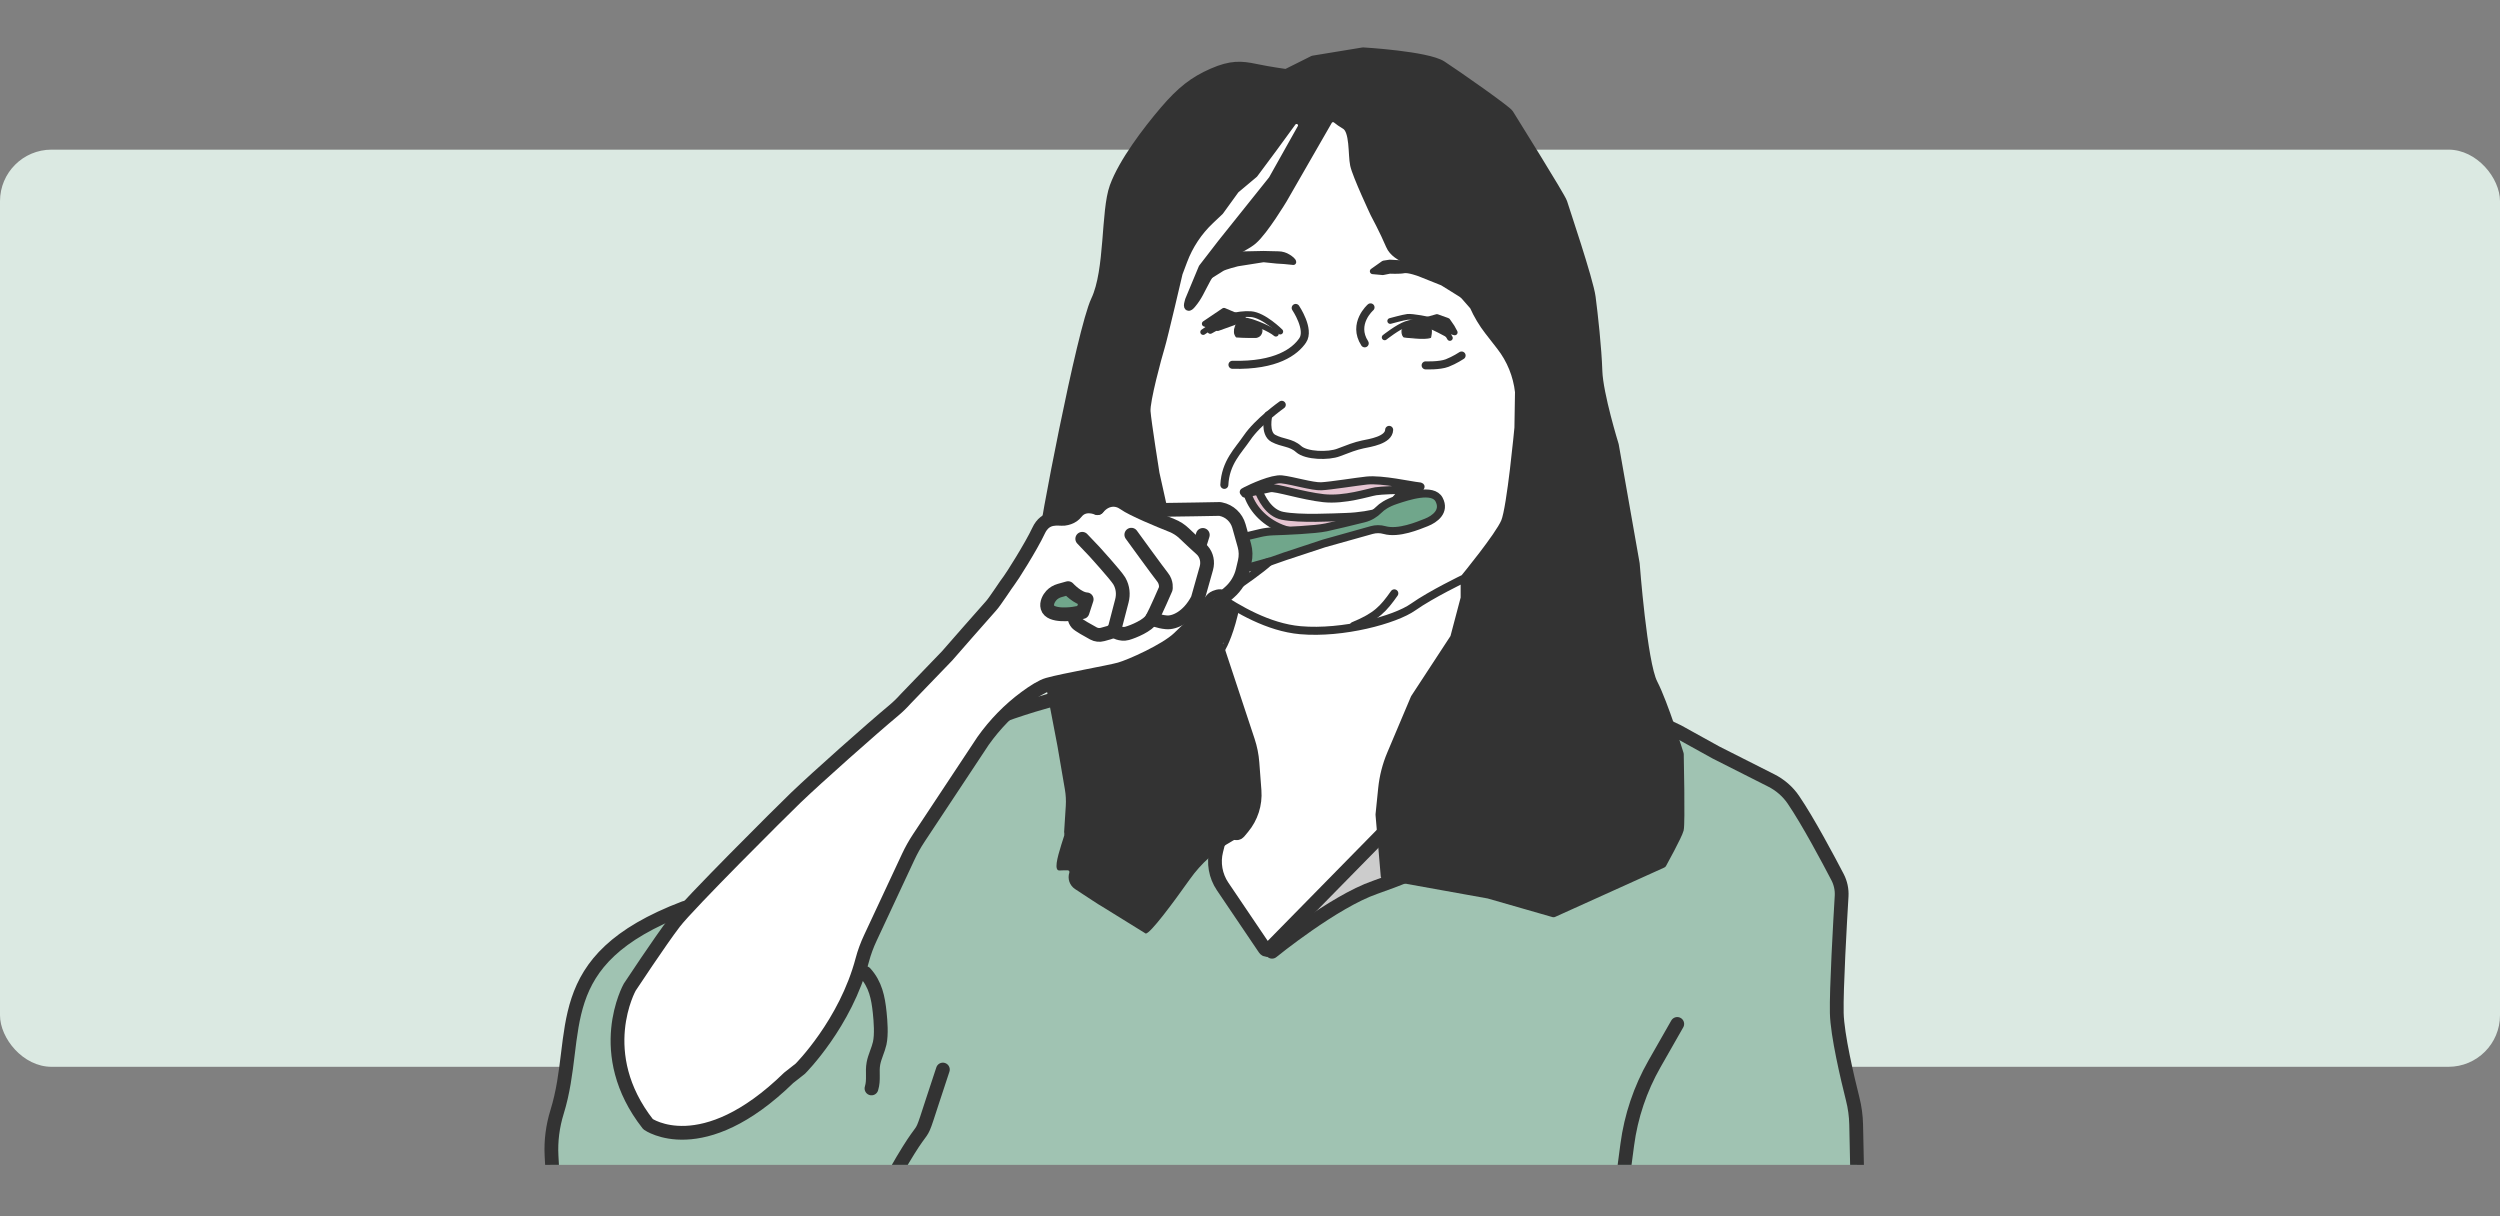
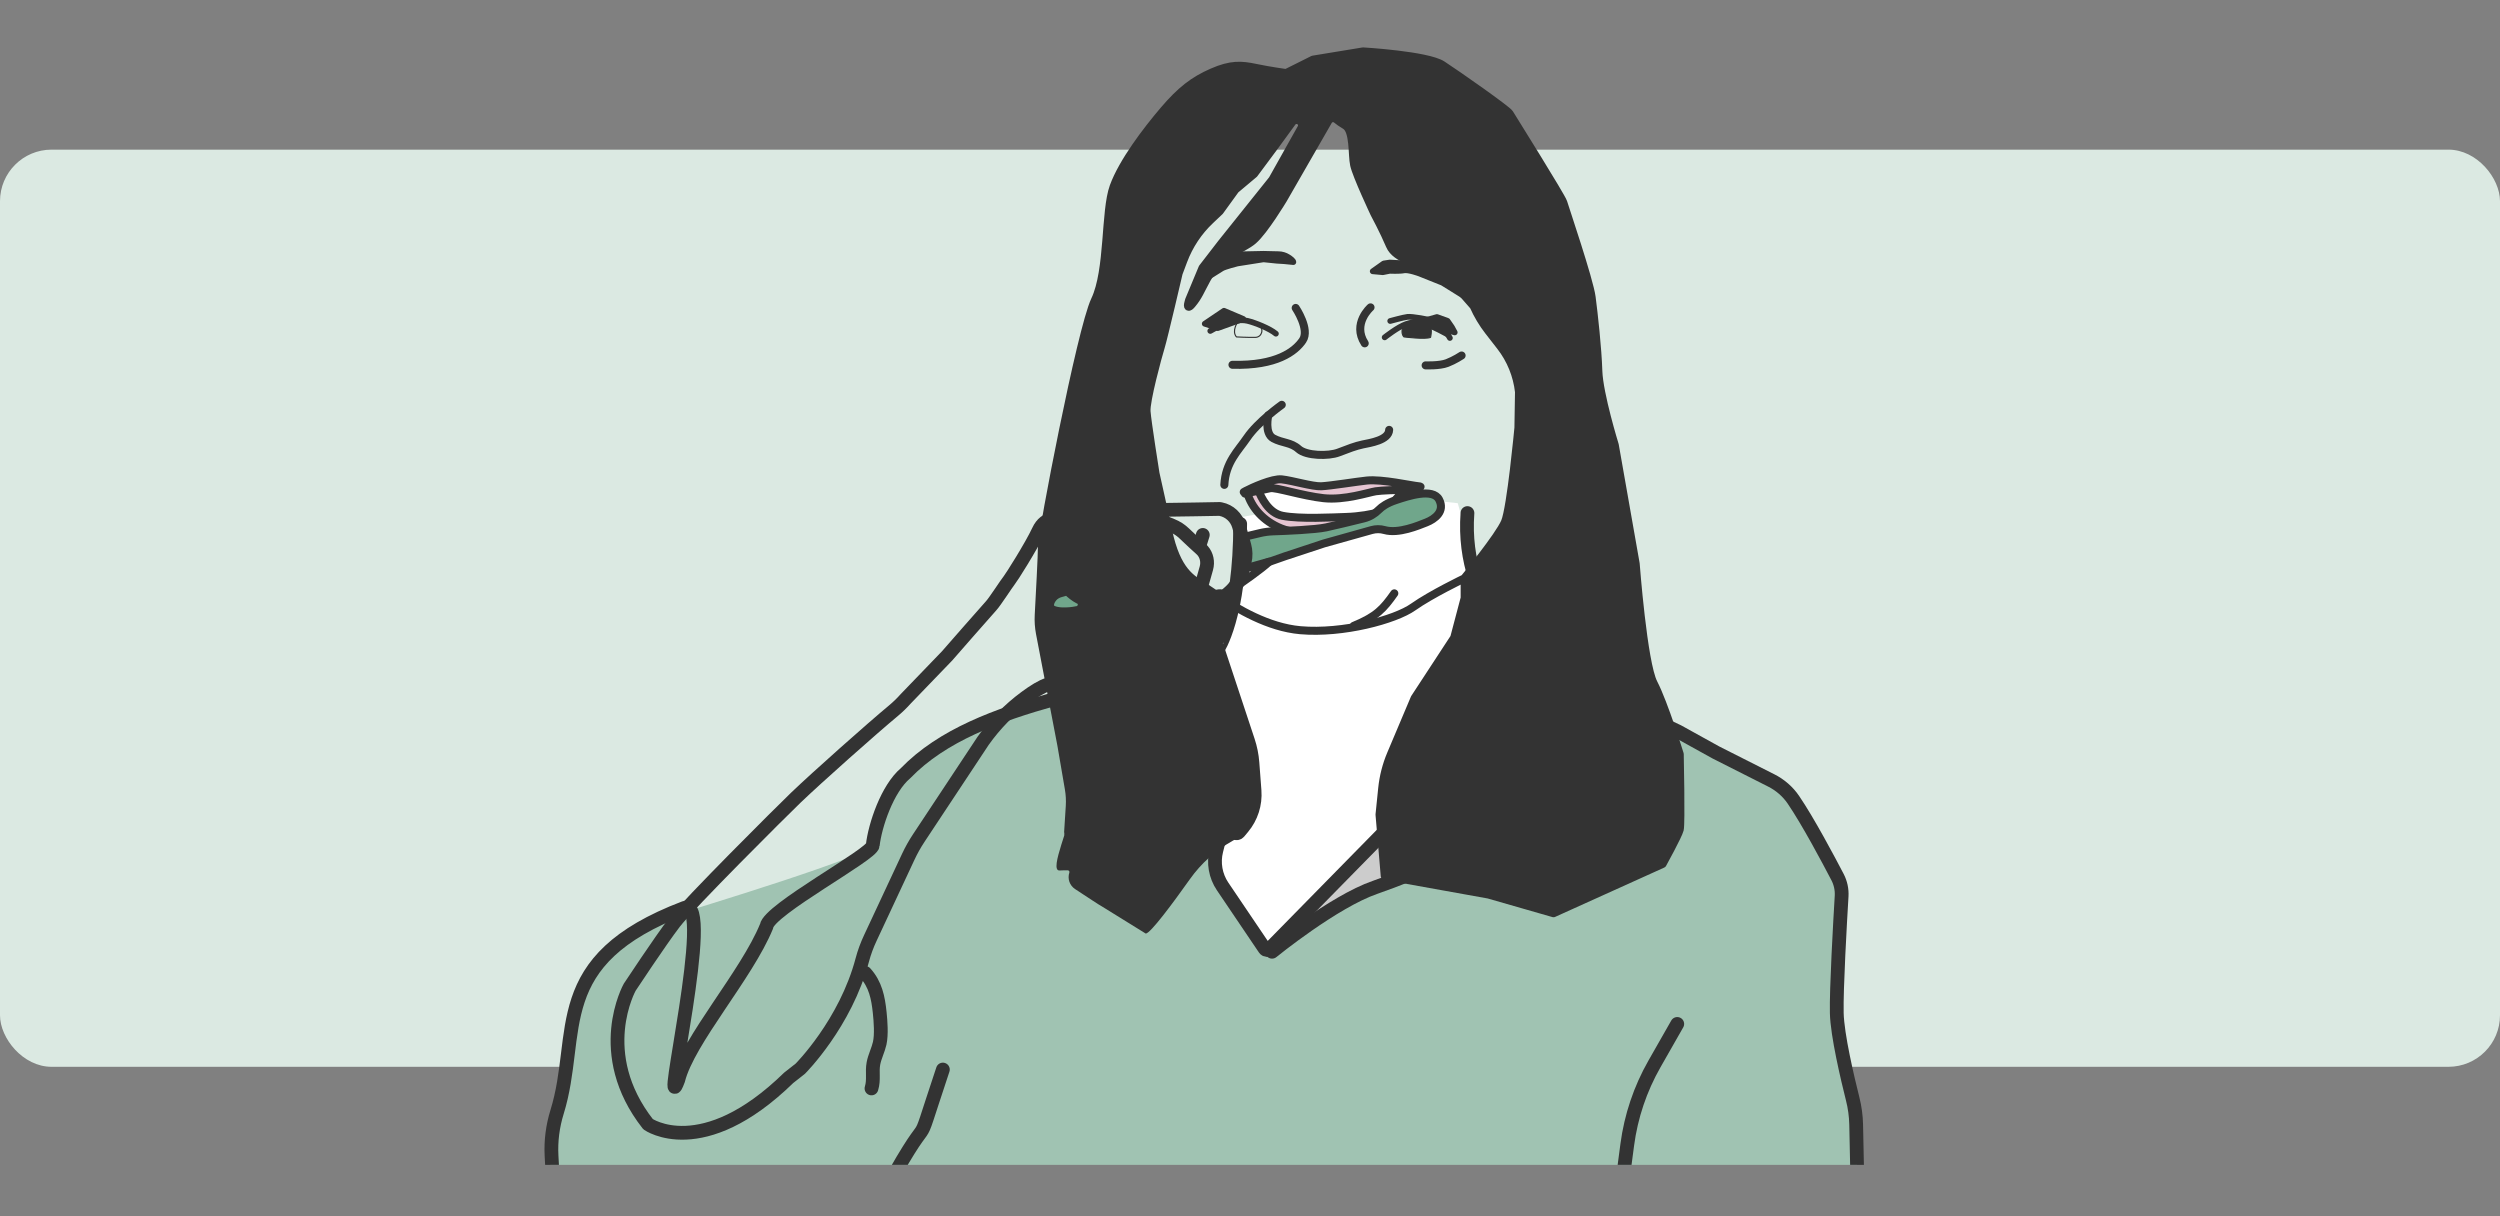
<svg xmlns="http://www.w3.org/2000/svg" id="Lager_1" version="1.1" viewBox="0 0 485 236">
  <rect x="0" y="0" width="485" height="236" fill="#808080" stroke="none" />
  <defs>
    <style>
      .st0 {
        stroke-width: 1.81px;
      }

      .st0, .st1, .st2, .st3, .st4, .st5, .st6, .st7 {
        fill: none;
      }

      .st0, .st1, .st3, .st4, .st5, .st6, .st7 {
        stroke-linecap: round;
        stroke-linejoin: round;
      }

      .st0, .st7 {
        stroke: #1a1a1a;
      }

      .st8 {
        fill: #70a68b;
      }

      .st9 {
        fill: #fff;
      }

      .st1 {
        stroke-width: 1.114px;
      }

      .st1, .st3, .st4, .st5, .st6 {
        stroke: #333;
      }

      .st3 {
        stroke-width: 2.672px;
      }

      .st4 {
        stroke-width: 1.558px;
      }

      .st10 {
        fill: #dbe9e2;
      }

      .st5 {
        stroke-width: 2.778px;
      }

      .st6 {
        stroke-width: .223px;
      }

      .st11 {
        fill: #333;
      }

      .st12 {
        fill: #e5c4d1;
      }

      .st13 {
        fill: #ccc;
      }

      .st14 {
        clip-path: url(#clippath);
      }

      .st15 {
        fill: #a0c3b2;
      }

      .st7 {
        stroke-width: 2.037px;
      }
    </style>
    <clipPath id="clippath">
      <rect class="st2" x="104.407" y="5.792" width="308.493" height="220.186" />
    </clipPath>
  </defs>
  <rect class="st10" y="29.03" width="485" height="177.93" rx="10" ry="10" />
  <g class="st14">
    <path class="st9" d="M365.433,325.301l-.633.475-4.041-5.373-1.435-1.876c-1.347-1.766-3.773-2.303-5.742-1.272l-1.788.94-.431.45-.74-.71-3.507-1.301s-12.607-6.236-15.724-8.055c-.031-.019-.062-.034-.096-.053-3.604-2.131-6.109-5.723-6.962-9.821l-.534-2.584,10.497-19.38s25.191.353,25.98,1.229l3.731,4.13.266,2.248.084-.034c-.074,2.145-.13,7.948,1.338,10.361l-.057.347c1.344.214,2.632.698,3.799,1.423,1.757,1.098,4.087,2.426,5.354,2.648,2.207.393,7.924.13,12.341,1.819,4.42,1.694,5.718,5.85,5.718,5.85l-.74,13.651c-.105,1.953-1.148,3.734-2.799,4.786l-1.658,1.055-6.758.909s-10.006-.649-12.734-.779c-.513-.024-.947-.089-1.311-.192-.676-.184-1.126-.496-1.421-.891" />
    <path class="st9" d="M387.657,326.253l-3.669,3.78c-.41.422-.891.767-1.424,1.018l-3.876,1.829-4.026-.99c-2.21-.541-4.228-1.68-5.839-3.291l-2.088-2.085.118-.323c.366.105.8.17,1.313.192,2.728.13,12.734.779,12.734.779l6.758-.91Z" />
    <path class="st9" d="M378.689,332.881l-.518,1.428-5.196,2.341-8.175-10.873.633-.475c.297.395.745.707,1.421.891l-.118.323,2.087,2.083c1.611,1.611,3.631,2.752,5.841,3.293l4.026.99Z" />
    <path class="st9" d="M353.613,320.796l-2.25-2.148.431-.45,1.788-.94c1.968-1.033,4.395-.496,5.742,1.27l1.435,1.877,4.041,5.373,8.175,10.873-11.046-.523-4.945-2.823c-.949-.542-1.766-1.287-2.396-2.184-1.078-1.546-2.763-4.026-3.446-5.385-1.04-2.08-1.428-4.547-1.428-4.547l3.899-.391Z" />
    <path class="st15" d="M167.033,257.628c-.853.354-.465-3.669-1.387-3.684l.402-13.627-6.413,8.417-13.227,2.004-16.465,2.432c-1.846.057-3.667-.604-4.97-1.917-2.584-2.607-13.702-7.133-13.836-10.536l-3.192-11.042c-1.311-2.72-1.716-5.788-1.157-8.755l4.148-22.004c.657-6.754,4.29-12.873,9.922-16.662,2.641-1.774,5.138-3.317,6.311-3.658,9.618-2.806,42.143-12.887,42.143-14.607,0-.831.68-3.334,1.383-5.697.934-3.139,2.646-5.989,4.978-8.287l3.137-3.092c1.764-1.74,3.844-3.127,6.13-4.082l10.43-4.369,25.117-6.958c.189.161.415.273.652.323l2.713.606c.124.027.148-2.545.259-2.492l3.25-.463c.686.341,1.515.127,1.946-.506l6.926-3.008,6.574,19.852.879,11.621-3.676,4.408-2.794-1.766-2.203,8.678,10.733,15.883.506-.513.523.513s11.912-9.704,20.002-12.498c8.089-2.795,21.321-8.678,21.321-8.678l9.56-11.471-.333-24.146,2.471,1.484,3.737,2.186c.108.057.285.148.391.206l21.596,10.176,7.406,4.099,10.699,5.407c1.726.872,3.216,2.157,4.302,3.758,2.843,4.175,6.8,11.619,8.563,15.001.59,1.139.863,2.418.786,3.695-.299,4.951-1.043,17.992-.94,22.667.1,4.29,2.064,12.599,3.089,16.678.412,1.62.633,3.281.673,4.954l.736,35.111,5.689,14.153.793,15.739-2.958,1.155-.084.034-1.184-2.43-2.811-3.948c-.4-.443-7.461-1.764-14.329-2.96-7.65-1.33-15.173,2.938-17.954,10.186l-4.194,10.926-7.406-1.453-4.633-8.201-3.039,6.876-4.892,2.116-.795,14.287-12.17,19.176-3.839-1.85-2.409-.118-17.453-.872c-2.675-.13-5.273-.928-7.564-2.318l-.522-.317c-2.231-1.356-4.755-2.145-7.362-2.312l-36.244-2.263-12.249-2.902c-.863-.202-1.628-.649-2.222-1.263-.592-.609-1.014-1.388-1.194-2.257-.218-1.062-.81-2.015-1.665-2.682l-11.816-9.203c-.407-.314-.865-.559-1.352-.724l-18.263-6.129c-.467-.158-.959-.233-1.453-.233h-13.405l.534-6.275c.069-.82.211-1.63.422-2.425l1.505-5.665c.728-2.749,2.337-5.186,4.578-6.931l1.361-1.067c1.483-1.155,2.519-2.787,2.929-4.621l.419-1.853c.333-1.484.909-2.909,1.707-4.209l1.723-2.806Z" />
    <path class="st9" d="M123.851,432.998l2.495-28.304-1.148-36.849c-.05-1.699-.261-3.393-.626-5.054l.182-13.217,4.251-12.753s-.508-8.446,4.252-8.975c4.762-.53,1.51-7.938,2.833-6.613.81.81,6.114-6.347,5.503-7.104l.208-.019s9.525-14.814,10.054-20.631h13.405c.494,0,.987.077,1.455.233l18.263,6.129c.487.165.944.41,1.351.726l11.816,9.203c.856.667,1.447,1.618,1.666,2.682.18.867.602,1.646,1.193,2.257.595.614,1.359,1.059,2.222,1.263l12.25,2.9,36.242,2.265c2.607.165,5.131.956,7.362,2.31l.522.319c2.291,1.388,4.889,2.188,7.564,2.318l17.453.87,6.897,7.303s7.35,8.573,7.145,14.699c-.161,4.877-1.102,17.656-1.375,25.754-.125,3.719-.637,7.411-1.541,11.022l-2.572,10.289c-.966,3.864-1.496,7.825-1.577,11.804l-.695,33.005" />
    <path class="st13" d="M293.392,133.636l-.481-.096c.573-.1,1.076-.522,1.229-1.133l.925-3.629c.227-.899,1.184-1.368,2.013-1.054.149.057.249.201.251.36l.293,21.181c.024,1.759-.582,3.47-1.707,4.82l-6.389,7.665c-.944,1.133-2.136,2.028-3.489,2.617-4.038,1.759-13.126,5.654-19.26,7.772-7.375,2.547-17.927,10.838-19.734,12.283-.153.124-.374.112-.513-.026-.153-.151-.154-.396-.005-.549l23.343-23.77,9.079-9.665c.026-.027.055-.052.088-.07l12.299-7.087c.096-.055.165-.149.187-.259l1.872-9.361Z" />
    <path class="st9" d="M295.179,134.125l-3.695,9.043-12.499,7.204-9.117,9.706-23.614,24.046-.506.515-10.735-15.883,2.203-8.678,2.794,1.766,3.677-4.41-.879-11.621-6.574-19.852,1.819-2.675s2.782-4.347,2.782-7.851c0-2.61.431-10.569.396-11.528.906,8.649,1.848,5.287-1.217-3.447,0,0,25.613-4.698,27.785-4.462,9.328,1.014,15.008,1.622,15.008,1.622,0,.1,5.881,21.296,9.328,26.162.211,1.102-.863,1,4.057,3.042.276.115-.273,4.71,0,4.666l-1.014,2.636Z" />
    <path class="st3" d="M236.188,125.815l.046.146,5.891,17.791c.453,1.369.738,2.788.846,4.227l.41,5.421c.196,2.586-.625,5.148-2.286,7.142l-.753.904c-.19.227-.52.28-.77.12l-1.668-1.054c-.34-.214-.789-.034-.887.355l-1.047,4.122c-.609,2.396-.165,4.937,1.218,6.984l8.154,12.067c.209.309.649.35.911.084l23.614-24.046,7.099-7.557c1.338-1.424,2.879-2.644,4.573-3.621l5.836-3.363c2.634-1.519,4.568-4.007,5.388-6.934l.271-.966c.007-.024.015-.05.026-.074l4.163-9.711" />
    <path class="st3" d="M297.326,127.845l.335,24.148-9.56,11.47s-13.234,5.884-21.323,8.678c-8.089,2.794-20.002,12.499-20.002,12.499" />
    <path class="st3" d="M182.917,207.491c-6.926,20.776,0,2.444-13.443,27.7-2.392,4.496-10.883,12.959-9.776,12.221-4.889,3.259-14.665,3.665-14.665,3.665-5.5-.868-9.678,3.351-18.739.815-3.545-.992-8.185-4.307-12.031-8.103-4.244-4.189-6.751-9.826-7.063-15.779l-.202-3.825c-.149-2.861.226-5.723,1.073-8.46,4.743-15.324-2.104-29.393,24.741-39.602,5.92-2.25-4.844,43.108-1.232,33.386,1.929-7.701,13.27-20.364,17.133-29.817.395-3.175,20.601-13.985,20.601-15.705.432-3.84,2.802-10.991,6.363-13.985,14.303-14.785,42.63-15.59,60.557-24.045.002.002,4.359-6.231,4.359-24.334" />
    <path class="st3" d="M325.387,198.643l-4.42,7.755c-2.758,4.836-4.551,10.162-5.28,15.681l-1.675,12.673-2.248,51.717-2.262,5.115c-.499,1.133-1.411,2.035-2.548,2.528-1.913.827-3.197,2.665-3.312,4.748l-.283,5.098c-.211,3.798-1.392,7.477-3.43,10.687l-9.062,14.28-2.72-.865c-2.356-.75-4.822-1.093-7.293-1.016l-2.807.087-10.881-1.047c-2.673-.13-5.273-.928-7.564-2.318l-.522-.317c-2.229-1.356-4.755-2.147-7.36-2.311l-36.244-2.263-12.25-2.902c-.863-.202-1.627-.649-2.222-1.263-.59-.609-1.012-1.388-1.193-2.257-.22-1.062-.81-2.014-1.666-2.682l-11.816-9.203c-.407-.314-.863-.559-1.35-.726l-18.263-6.128c-.468-.158-.959-.235-1.455-.235h-13.404c-.53,5.819-10.056,20.631-10.056,20.631,0,0-13.268,13.737-17.047,36.882-2.977,18.236-1.417,8.975-1.417,24.091,0,11.118,2.835,61.408,2.835,61.408" />
    <path class="st3" d="M311.763,286.468l2.761,4.889c1.188,2.102,3.235,3.58,5.604,4.045l3.674.722-.012-.571c-.1-4.75,2.07-9.06,5.242-12.597,4.299-4.794,13.205-12.079,25.899-7.516,3.144,1.131,5.836,3.254,7.708,6.021l.239.353,1.395,2.535.084-.034,2.958-1.155-.657-13.048c-.091-1.781-.475-3.535-1.141-5.189l-2.444-6.083c-1.481-3.683-2.282-7.604-2.365-11.573l-.611-29.108c-.039-1.673-.261-3.336-.673-4.956-1.024-4.079-2.989-12.388-3.089-16.678-.103-4.674.642-17.714.94-22.665.077-1.278-.196-2.557-.788-3.696-1.761-3.38-5.718-10.826-8.561-15.001-1.086-1.601-2.576-2.886-4.302-3.758l-10.699-5.407-7.406-4.098-21.596-10.178-6.238-3.406s-14.39-9.749-12.999-28.781" />
-     <path class="st3" d="M290.902,440.831l.695-33.004c.081-3.979.609-7.94,1.577-11.804l2.571-10.289c.906-3.612,1.417-7.303,1.543-11.022.273-8.098,1.213-20.877,1.375-25.755.204-6.124-7.145-14.697-7.145-14.697l-3.863-6.311" />
    <path class="st5" d="M323.802,296.124l.534,2.583c.851,4.1,3.358,7.691,6.962,9.821.034.019.065.034.096.053,3.116,1.819,15.722,8.057,15.722,8.057l3.507,1.301.741.71,2.25,2.148,3.507,4.939,3.899,4.156" />
    <path class="st5" d="M353.613,320.796l-3.899.391s.388,2.468,1.428,4.547c.683,1.359,2.368,3.839,3.446,5.385.63.897,1.447,1.642,2.396,2.184l4.945,2.823,11.046.523,5.196-2.342.518-1.428,3.876-1.829c.532-.251,1.012-.595,1.423-1.018l3.669-3.78,1.658-1.055c1.651-1.052,2.694-2.831,2.799-4.786l.74-13.651s-1.295-4.156-5.718-5.848c-4.417-1.689-10.135-1.428-12.341-1.819-1.266-.223-3.597-1.551-5.354-2.648-1.167-.726-2.456-1.21-3.799-1.424-.48-.081-.963-.122-1.45-.13l-5.512-.084" />
    <path class="st7" d="M364.397,283.502s-.019.304-.038.813c-.074,2.145-.13,7.948,1.338,10.361" />
    <path class="st0" d="M368.035,319.626s-3.12,1.949-3.12,3.638c0,.791.115,1.501.518,2.039.295.395.745.705,1.419.891.366.103.798.168,1.313.191,2.728.13,12.733.779,12.733.779l6.759-.909" />
    <path class="st5" d="M369.724,319.108l8.793-.817c1.419-.136,2.583-1.186,2.859-2.588.218-1.121.432-2.257.432-2.444" />
    <path class="st0" d="M378.689,332.881l-4.026-.99c-2.21-.541-4.23-1.682-5.841-3.293l-2.087-2.083" />
    <path class="st5" d="M372.974,336.65l-8.175-10.873-4.041-5.373-1.435-1.876c-1.347-1.766-3.772-2.303-5.742-1.271l-1.788.94" />
    <path class="st3" d="M167.03,239.264l-1.719,21.169c-.8,1.301-1.375,2.725-1.709,4.211l-.419,1.853c-.41,1.834-1.447,3.465-2.928,4.619l-1.362,1.067c-2.241,1.747-3.849,4.184-4.578,6.931l-1.503,5.665c-.213.794-.353,1.604-.424,2.425l-.532,6.275" />
    <path class="st5" d="M356.599,303.254s1.17,3.899,3.638,7.537c2.471,3.638,1.17,7.664,4.29,8.448,3.116.779,8.705-1.17,8.705-3.77,0-2.598-2.337-7.667-2.337-7.667l-1.819-5.196" />
    <path class="st3" d="M167.845,188.752c2.004,2.221,2.517,4.786,2.821,7.708.173,1.668.371,4.251-.005,5.939-.287,1.287-.956,2.571-1.208,3.87-.323,1.659.141,3.197-.386,4.887" />
    <path class="st11" d="M270.72,170.295l-2.082-.374-1.012-11.878.517-5.076c.233-2.303.81-4.556,1.711-6.687l4.58-10.838,7.679-11.736,2.028-7.679v-3.912s6.665-8.113,7.825-10.864c1.157-2.752,2.607-18.255,2.607-18.255l.113-6.957c-.359-3.219-1.601-6.279-3.592-8.836l-2.305-2.963c-1.162-1.496-2.138-3.127-2.909-4.858l-2.032-2.32c-.674-1.517-1.865-2.739-3.363-3.453-1.277-.602-.149.252-3.013-1.388-2.015-1.157-6.68-1.841-7.84-4.594-1.158-2.754-3.02-6.212-3.02-6.212,0,0-3.478-7.389-3.912-9.417-.436-2.028,0-6.665-1.738-7.679-.697-.405-1.256-.813-1.671-1.153-.513-.419-1.277-.285-1.606.287l-8.748,15.209s-3.641,6.083-5.816,7.964c-2.172,1.884-6.395,2.723-9.004,7.504-1.253,2.298-1.62,3.399-2.909,4.925-.621.738-.913.59-.659-.343l.132-.491,2.603-6.258,3.72-4.817,9.853-12.316,5.666-10.105c.285-.726-.283-1.503-1.062-1.452-.314.021-.604.18-.791.434l-3.617,4.958-3.768,5.072-3.623,3.041-3.041,4.203-1.85,1.75c-2.31,2.186-4.091,4.868-5.208,7.847l-.911,2.426s-2.897,12.46-3.477,14.344c-.58,1.884-2.897,10.431-2.752,12.46.144,2.028,1.738,12.024,1.738,12.024,0,0,1.984,8.884,2.462,11.157,1.658,7.866,4.599,9.325,6.809,10.72.69.438,4.329,2.972,5.527,3.767.87,3.339-1.742,4.225-1.742,8.13,0,4.347,4.789,14.517,5.661,18.437.884,3.976,1.254,8.685.726,10.888l-2.032,6.823-2.404,1.34c-3.303,1.841-6.155,4.396-8.341,7.482-3.204,4.518-7.744,10.661-8.568,10.526l-8.558-5.299c-.127-.022-3.127-2.006-5.138-3.327-1.054-.692-1.508-2.004-1.109-3.2.07-.213-.084-.434-.311-.438-.554-.01-1.424.029-1.594.038-2.207.101,2.498-9.658,2.037-11.82-.108.194,2.809,10.939,2.629,10.939-.29,0-4.087.069-4.065-.29l1.385-11.293c.072-1.131.01-2.265-.18-3.382l-1.45-8.46-4.154-21.707c-.223-1.169-.302-2.359-.239-3.549.199-3.624.626-11.646.626-13.428,0-2.318,7.535-41.869,10.286-47.665,2.752-5.795,1.884-17.241,3.622-22.021,1.74-4.781,6.375-10.866,9.707-14.776,3.331-3.912,5.793-5.797,9.416-7.391,3.622-1.591,5.651-1.447,8.403-.868,2.754.58,5.941,1.014,5.941,1.014l5.217-2.608,9.706-1.594s12.462.726,15.358,2.61c2.897,1.884,12.604,8.691,13.038,9.416.436.726,10.142,16.226,10.43,17.242.292,1.012,5.072,15.066,5.507,18.399.434,3.331,1.16,9.85,1.304,14.344.146,4.491,3.187,14.342,3.187,14.342l4.057,23.035s1.45,19.267,3.478,23.18c2.028,3.913,5.069,13.764,5.069,13.764,0,0,.292,13.472,0,14.632-.29,1.16-3.331,6.663-3.331,6.663l-21.153,9.563-12.604-3.623-18.057-3.248Z" />
-     <path class="st9" d="M241.623,95.267l.247.019c.031.122.063.245.101.367.834,2.773,3.046,5.445,6.608,6.871,3.724,1.49,8.858.52,14.663-.148,5.805-.669,6.922-2.308,7.888-3.499.97-1.193,3.276-4.093,3.276-4.093,0,0-.009-.002-.029-.005.897-.16,1.723-.36.849-.443-1.563-.149-7.072-1.414-10.049-1.115-1.735.173-7.145,1.042-8.856,1.115-1.713.076-5.582-1.115-7.667-1.34-1.834-.196-5.805,1.627-7.032,2.27M236.297,115.622c-1.198-.794-2.172-1.476-2.864-1.913-2.21-1.395-5.151-2.854-6.807-10.72-.479-2.274-2.462-11.157-2.462-11.157,0,0-1.594-9.996-1.74-12.024-.144-2.028,2.174-10.576,2.752-12.46.582-1.884,3.478-14.342,3.478-14.342l.909-2.428c1.119-2.979,2.9-5.661,5.208-7.847l1.85-1.75,3.042-4.202,3.623-3.041,3.767-5.072,3.619-4.957c.187-.254.475-.414.789-.434.779-.052,1.347.726,1.062,1.452l-5.666,10.105-9.852,12.316-3.72,4.817-2.603,6.26-.134.489c-.254.934.038,1.083.659.343,1.289-1.525,1.656-2.627,2.91-4.925,2.607-4.781,6.83-5.62,9.004-7.504,2.172-1.881,5.816-7.964,5.816-7.964l8.748-15.209c.329-.571,1.093-.705,1.604-.287.417.34.975.748,1.673,1.153,1.738,1.014,1.302,5.651,1.738,7.679.434,2.028,3.912,9.417,3.912,9.417,0,0,1.86,3.458,3.018,6.212,1.16,2.752,5.826,3.437,7.842,4.594,2.862,1.64,1.737.786,3.012,1.388,1.498.714,2.691,1.936,3.365,3.453l2.03,2.32c.77,1.731,1.747,3.362,2.91,4.858l2.305,2.964c1.991,2.557,3.233,5.616,3.592,8.836l-.115,6.957s-1.448,15.502-2.607,18.255c-1.16,2.751-7.823,10.864-7.823,10.864v.07h-.029s-6.49,3.118-9.968,5.58c-3.478,2.462-13.616,5.215-21.876,4.492-6.265-.549-12.216-4.144-15.972-6.636" />
    <path class="st12" d="M244.163,95.192c-.839.175-1.687.357-2.191.462-.038-.124-.07-.245-.101-.369l-.247-.017c1.225-.643,5.198-2.468,7.032-2.27,2.085.225,5.955,1.416,7.667,1.34,1.711-.074,7.121-.942,8.856-1.115,2.977-.299,8.486.966,10.049,1.115.873.082.048.283-.849.443-.189-.039-1.275-.23-1.97.239-1.242.024-4.393.108-5.517.287-1.414.223-6.03,1.786-10.123,1.338-4.094-.446-9.304-2.157-10.346-1.936-.429.093-1.34.288-2.26.484" />
    <path class="st12" d="M274.379,94.78c.021.002.029.005.029.005,0,0-2.306,2.9-3.276,4.091-.966,1.191-2.083,2.83-7.888,3.501-5.807.668-10.941,1.637-14.663.148-3.562-1.426-5.776-4.098-6.608-6.871.503-.105,1.352-.285,2.191-.462.46,1.215,1.896,4.34,4.642,4.875,3.422.671,9.824.298,12.355.223,2.529-.074,4.987-.52,6.55-.966,1.563-.448,3.72-3.126,4.391-4.019.086-.118.191-.211.307-.287.317-.009.511-.012.511-.012,0,0,.75-.1,1.459-.227" />
    <path class="st9" d="M272.408,95.018c-.117.076-.22.17-.307.287-.671.894-2.828,3.573-4.391,4.019-1.563.446-4.021.894-6.55.966-2.531.077-8.932.448-12.355-.221-2.744-.537-4.18-3.66-4.642-4.877.92-.196,1.831-.391,2.26-.482,1.042-.223,6.251,1.49,10.346,1.934,4.093.448,8.709-1.115,10.123-1.338,1.124-.177,4.275-.263,5.517-.287" />
    <path class="st4" d="M237.519,159.717l-.11.122-1.035,1.15-9.872,3.586c-.686,1.064-2.523.477-3.772.269l-3.773.269c-.189-.033-3.053,1.682-3.233,1.616l-2.155-1.347c-.223-.082-.455-.111-.69-.1-2.207.101-4.177-1.356-4.638-3.518-.108.194-.29.28-.47.28-.288,0-.577-.227-.554-.585l.321-5.05c.072-1.131.012-2.263-.18-3.382l-1.45-8.46-4.154-21.706c-.223-1.169-.302-2.361-.239-3.549.199-3.626.626-11.648.626-13.429,0-2.317,7.535-41.869,10.286-47.663,2.752-5.795,1.884-17.242,3.622-22.023,1.74-4.779,6.375-10.864,9.707-14.776,3.331-3.912,5.793-5.795,9.416-7.389,3.622-1.593,5.651-1.448,8.403-.868,2.754.578,5.941,1.012,5.941,1.012l5.217-2.607,9.706-1.594s12.462.726,15.358,2.608c2.897,1.884,12.604,8.693,13.038,9.416.436.726,10.142,16.226,10.43,17.242.292,1.012,5.072,15.066,5.507,18.401.434,3.331,1.16,9.85,1.304,14.342.146,4.491,3.187,14.342,3.187,14.342l4.057,23.035s1.45,19.269,3.478,23.18c2.028,3.913,5.069,13.764,5.069,13.764,0,0,.292,13.472,0,14.632-.288,1.16-3.331,6.665-3.331,6.665l-21.153,9.562-12.604-3.623-18.057-3.248-2.082-.374-1.012-11.878.517-5.076c.233-2.303.81-4.556,1.711-6.686l4.58-10.838,7.679-11.737,2.028-7.679v-3.911s6.665-8.113,7.825-10.866c1.157-2.752,2.607-18.255,2.607-18.255l.113-6.955c-.359-3.221-1.601-6.279-3.592-8.837l-2.305-2.963c-1.162-1.496-2.138-3.127-2.909-4.858l-2.032-2.32c-.674-1.517-1.865-2.739-3.363-3.451-1.277-.604-.149.251-3.013-1.39-2.015-1.155-6.68-1.841-7.84-4.594-1.158-2.754-3.02-6.212-3.02-6.212,0,0-3.477-7.389-3.911-9.417-.438-2.028,0-6.663-1.74-7.679-.697-.405-1.256-.813-1.671-1.153-.513-.419-1.277-.285-1.606.287l-8.746,15.209s-3.643,6.083-5.817,7.966c-2.172,1.883-6.395,2.722-9.004,7.502-1.253,2.298-1.62,3.399-2.909,4.925-.621.74-.913.59-.659-.343l.132-.489,2.603-6.258,3.72-4.819,9.853-12.316,5.666-10.105c.285-.726-.283-1.503-1.062-1.452-.314.021-.604.18-.791.434l-3.617,4.959-3.767,5.071-3.624,3.042-3.041,4.201-1.85,1.75c-2.31,2.186-4.091,4.87-5.208,7.849l-.911,2.426s-2.897,12.46-3.477,14.342c-.58,1.884-2.897,10.431-2.752,12.46.144,2.028,1.738,12.026,1.738,12.026,0,0,1.984,8.884,2.462,11.156,1.658,7.866,4.599,9.325,6.809,10.722.69.436,1.666,1.117,2.864,1.912,3.756,2.492,9.707,6.088,15.972,6.636,8.257.722,18.397-2.028,21.876-4.491,3.477-2.462,9.966-5.582,9.966-5.582" />
    <path class="st4" d="M241.287,95.455c.053-.036.17-.1.336-.187,1.227-.643,5.199-2.468,7.034-2.27,2.083.225,5.953,1.416,7.665,1.34,1.713-.074,7.123-.942,8.856-1.115,2.977-.299,8.486.966,10.049,1.115.875.082.048.281-.848.443-.709.127-1.459.226-1.459.226,0,0-.194.002-.513.012-1.242.024-4.393.108-5.517.287-1.414.223-6.028,1.786-10.121,1.339-4.094-.446-9.304-2.157-10.347-1.936-.429.093-1.34.288-2.26.484-.839.175-1.687.357-2.19.46-.288.062-.462.1-.462.1" />
    <path class="st4" d="M243.994,94.706s.055.185.17.486c.46,1.215,1.896,4.34,4.642,4.875,3.422.671,9.822.299,12.355.223,2.529-.074,4.987-.52,6.55-.966,1.563-.448,3.72-3.127,4.39-4.019.088-.118.192-.211.309-.287.693-.468,1.779-.28,1.97-.238.019.002.029.003.029.003,0,0-2.308,2.902-3.276,4.093-.966,1.191-2.083,2.83-7.888,3.501-5.807.667-10.941,1.637-14.663.146-3.562-1.424-5.776-4.096-6.608-6.871-.038-.122-.072-.244-.103-.367" />
    <path class="st1" d="M274.434,95.303s2.14.113,3.039.903" />
    <path class="st4" d="M262.618,121.413c4.389-1.8,5.74-3.264,7.878-6.303" />
    <path class="st11" d="M266.31,52.627l2.136-1.513,1.158-.178,3.295.178,1.855.281c1.469.225,2.859.815,4.041,1.718l2.74,2.097,2.315,2.136-4.007-2.493-4.453-1.781s-2.136-.801-3.027-.623c-.891.178-2.759.089-2.759.089l-1.335.268-1.96-.178Z" />
    <path class="st1" d="M266.31,52.627l2.136-1.513,1.158-.178,3.295.178,1.855.281c1.469.225,2.859.815,4.041,1.718l2.74,2.097,2.315,2.136-4.007-2.493-4.453-1.781s-2.136-.801-3.027-.623c-.891.178-2.759.089-2.759.089l-1.335.268-1.96-.178Z" />
    <path class="st11" d="M250.907,50.846c0-.273-.515-.664-1.016-.98-.556-.352-1.199-.541-1.857-.554l-2.915-.069-4.184.089-5.762,2.368-3.142,3.507s4.451-2.759,4.987-3.116c.534-.355,3.027-.978,3.027-.978l5.074-.801,2.583.266,1.424.089,1.781.178Z" />
    <path class="st1" d="M250.907,50.846c0-.273-.515-.664-1.016-.98-.556-.352-1.199-.541-1.857-.554l-2.915-.069-4.184.089-5.762,2.368-3.142,3.507s4.451-2.759,4.987-3.116c.534-.355,3.027-.978,3.027-.978l5.074-.801,2.583.266,1.424.089,1.781.178Z" />
    <path class="st1" d="M268.625,65.448s2.583-2.047,4.185-2.582c1.603-.534,2.493-.445,3.205-.266.712.177,3.204,1.424,3.204,1.424l1.692.891" />
    <path class="st1" d="M247.524,64.736c-1.158-.98-4.007-2.136-5.52-2.493-1.514-.355-3.918,0-7.212,1.96" />
    <path class="st11" d="M272.187,63.311s-.534,1.335.178,2.047c0,0,4.184.535,5.163.089,0,0,.534-2.226-.444-2.493-.98-.266-3.828-.801-4.897.357" />
    <path class="st6" d="M272.187,63.311s-.534,1.335.178,2.047c0,0,4.184.535,5.163.089,0,0,.534-2.226-.444-2.493-.98-.266-3.828-.801-4.897.357Z" />
-     <path class="st1" d="M248.374,64.326s-3.205-3.205-5.699-3.384c-2.493-.177-5.965.801-7.034,1.781-1.067.98-2.226,1.692-2.226,1.692" />
-     <path class="st11" d="M240.134,62.421s-1.246,1.781-.268,2.938c0,0,2.035.122,3.684.091,1.285-.024,1.742-1.733.631-2.382-.014-.007-.027-.015-.041-.024-1.424-.801-4.007-.623-4.007-.623" />
    <path class="st6" d="M240.134,62.421s-1.246,1.781-.268,2.938c0,0,2.035.122,3.684.091,1.285-.024,1.742-1.733.631-2.382-.014-.007-.027-.015-.041-.024-1.424-.801-4.007-.623-4.007-.623Z" />
    <path class="st1" d="M281.277,65.567s-1.514-2.761-2.849-3.205c-1.337-.444-4.542-.98-5.344-.891s-3.382.801-3.382.801" />
    <path class="st4" d="M246.05,80.567s-.819,3.499.968,4.467c1.786.966,3.423.743,4.913,2.083,1.488,1.34,5.805,1.414,7.739.669,1.936-.743,3.276-1.265,4.69-1.563,1.414-.297,5.06-.819,5.136-2.828" />
    <path class="st4" d="M251.364,59.741s2.814,4.165,1.35,6.303c-1.462,2.138-5.064,4.951-13.616,4.726" />
    <path class="st4" d="M265.882,59.629s-3.602,3.151-1.126,6.977" />
    <path class="st4" d="M248.663,78.535s-4.614,3.264-6.752,6.414c-1.701,2.507-4.163,4.728-4.389,9.115" />
    <path class="st4" d="M276.573,70.883s2.701.113,4.165-.45c1.462-.563,2.813-1.464,2.813-1.464" />
    <polygon class="st11" points="241.183 61.875 237.452 60.289 233.722 62.807 236.241 63.648 241.183 61.875" />
    <polygon class="st1" points="241.183 61.875 237.452 60.289 233.722 62.807 236.241 63.648 241.183 61.875" />
    <polygon class="st11" points="275.128 62.528 278.764 61.501 280.817 62.248 281.656 63.461 282.215 64.486 275.128 62.528" />
    <polygon class="st1" points="275.128 62.528 278.764 61.501 280.817 62.248 281.656 63.461 282.215 64.486 275.128 62.528" />
-     <path class="st9" d="M245.396,109.746l-5.754,4.261-2.531,2.778-3.183,2.215-3.847,3.396-2.471,2.099-4.697,2.723-5.934,2.739-13.798,2.713-3.633,2.094-4.106,3.054-7.214,9.385-4.158,6.708-3.581,5.223-4.178,6.632-2.567,5.601-5.484,11.713-1.725,5.943-3.219,7.108-7.458,10.281s-15.011,13.144-19.763,13.898c-4.753.753-9.598-1.776-9.598-1.776,0,0-6.466-7.121-5.992-16.353.472-9.232,2.299-11.566,2.299-11.566l8.573-12.496,16.52-17.206,14.366-13.378,12.462-11.022,11.338-11.784,6.099-7.169s8.089-11.864,8.963-13.764,2.49-3.511,4.951-3.291c0,0,1.96-.384,3.104-1.615s3.777-.396,3.777-.396l2.085-1.412s1.241-.595,2.56.275c1.32.872,4.836,2.202,4.836,2.202l2.586-.808,11.533-.173s2.426.395,3.324,2.708c.897,2.313,1.865,5.764,1.865,5.764l-.542,3.379,4.194-.68Z" />
    <polygon class="st8" points="206.923 114.127 203.994 115.252 203.194 117.099 203.923 118.618 205.933 119.271 209.945 118.755 210.398 116.397 206.923 114.127" />
    <path class="st8" d="M241.619,109.873l.165-3.391-.299-2.148,4.177-1.373,7.242-.206,4.226-.475,5.906-1.352,2.444-.685,2.948-2.145,4.003-1.63s6.15-1.927,6.836.516c.685,2.444-1.709,4.028-3.751,4.702-2.042.674-4.729,1.934-7.822.673l-5.664,1.486-15.459,5.247-4.952.781Z" />
    <path class="st3" d="M216.192,122.461s1.254.755,2.469.414c1.215-.34,4.07-1.515,4.82-2.849.748-1.335,2.679-5.809,2.679-5.809,0,0,.228-1.188-.633-2.257-.861-1.069-6.052-8.228-6.052-8.228" />
    <path class="st3" d="M223.481,120.025s1.285.577,2.821.707c1.534.132,4.214-.995,6.04-4.503l1.69-5.985c.341-1.213.079-2.54-.769-3.473-.088-.096-.18-.189-.28-.273-.628-.541-2.207-2.028-3.271-3.039-.685-.652-1.49-1.165-2.368-1.515-2.454-.976-7.604-3.09-9.256-4.274-.734-.527-1.634-.795-2.529-.669-.807.113-1.735.52-2.586,1.565" />
    <path class="st3" d="M212.884,98.587s-2.533-1.186-4.115.848c-.36.465-.86.801-1.416.995-.278.098-.592.18-.918.216-1.09.118-3.562-.686-4.964,2.329-1.402,3.015-5.297,9.163-5.721,9.658-.422.492-2.77,4.148-3.492,4.911-.721.764-8.518,9.694-8.518,9.694l-8.051,8.353c-.724.813-1.505,1.572-2.342,2.269-4.218,3.509-14.838,12.933-18.97,16.901-2.756,2.648-20.81,20.631-23.552,24.209-2.742,3.578-8.655,12.54-8.655,12.54,0,0-7.236,12.841,3.552,26.583,0,0,10.462,7.415,27.284-8.997l2.251-1.769s8.774-8.755,12.034-21.124c.384-1.454.913-2.864,1.55-4.227l7.358-15.751c.595-1.275,1.284-2.504,2.061-3.677l12.456-18.816c2.291-3.221,5.06-6.078,8.244-8.422,1.584-1.167,3.187-2.184,4.321-2.502,3.127-.877,11.878-2.394,13.961-2.979,2.083-.583,8.909-3.623,11.423-6.013s5.45-5.273,5.45-5.273" />
    <path class="st3" d="M222.216,99.506s2.459-.604,3.772-.597c1.313.005,10.627-.172,10.627-.172,0,0,.082.01.221.038,1.697.338,3.051,1.616,3.519,3.283l1.054,3.758c.288,1.028.311,2.112.067,3.152l-.396,1.685c-.388,1.654-1.289,3.144-2.571,4.259l-.887.772s-1.85,3.765-5.208,1.304" />
    <line class="st3" x1="232.732" y1="105.73" x2="233.344" y2="103.775" />
    <path class="st4" d="M233.774,117.326l.707-1.081c.261-.4.637-.709,1.078-.889.705-.285,1.711-.51,2.063.329" />
    <path class="st4" d="M240.357,113.42s4.549-3.149,5.867-4.455l-4.683,1.314" />
    <path class="st3" d="M208.227,119.058s-4.487.697-5.023-1.213c-.244-.87.29-1.817.758-2.323.432-.467.995-.791,1.608-.963l1.64-.46s1.896,2.09,3.605,2.172l-.805,2.473-1.785.314s.166,1.265.709,1.862c.371.407,2.119,1.385,3.195,1.967.542.293,1.179.366,1.774.197l1.251-.35c.592-.166,1.05-.633,1.206-1.229l1.285-4.94c.329-1.265.192-2.619-.446-3.758-.033-.057-.065-.113-.1-.17-.688-1.119-4.753-5.598-4.753-5.598l-2.39-2.512" />
    <path class="st4" d="M241.319,104.161l3.147-.748c.81-.192,1.639-.304,2.473-.331,2.51-.081,8.17-.309,10.341-.774,1.793-.384,5.12-1.2,7.315-1.743,1.115-.276,2.114-.875,2.921-1.692.575-.583,1.567-1.284,3.266-1.848,2.396-.798,7.195-2.394,8.398-.108,1.201,2.284-.812,3.785-2.498,4.446-1.493.583-5.362,2.243-8.099,1.467-.813-.23-1.677-.225-2.49.003l-9.247,2.593-7.542,2.49-3.772,1.326" />
  </g>
</svg>